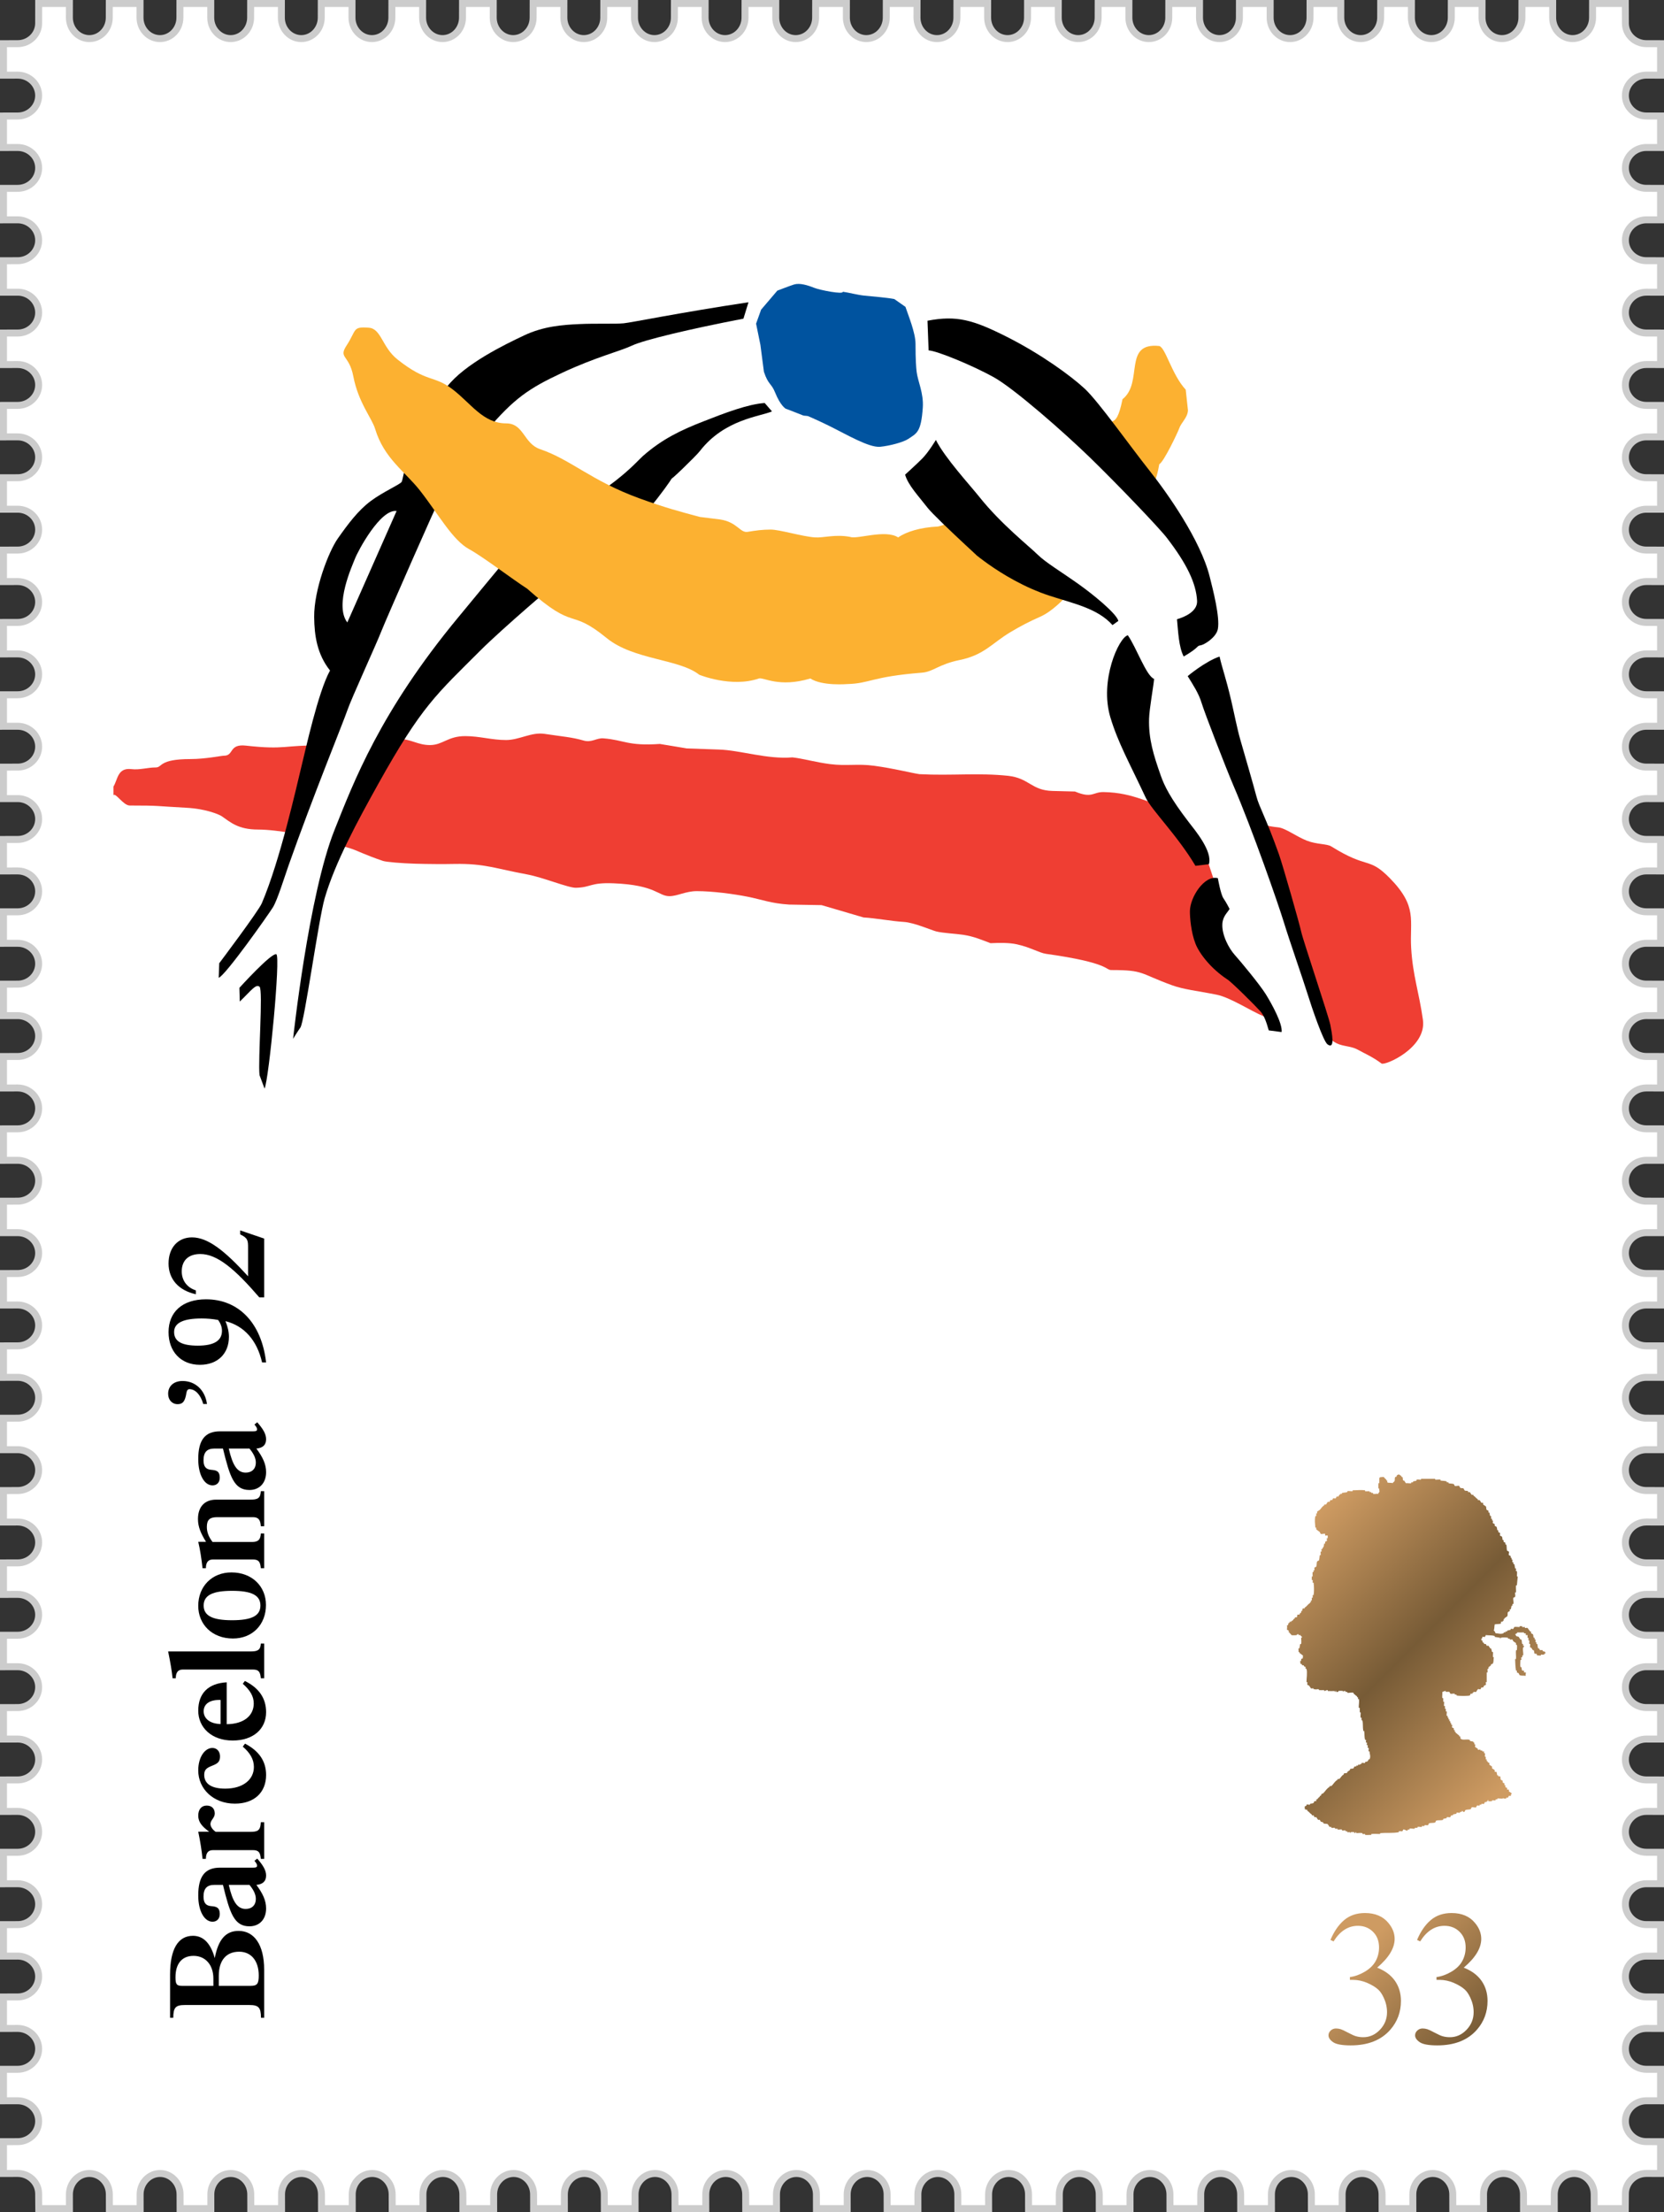
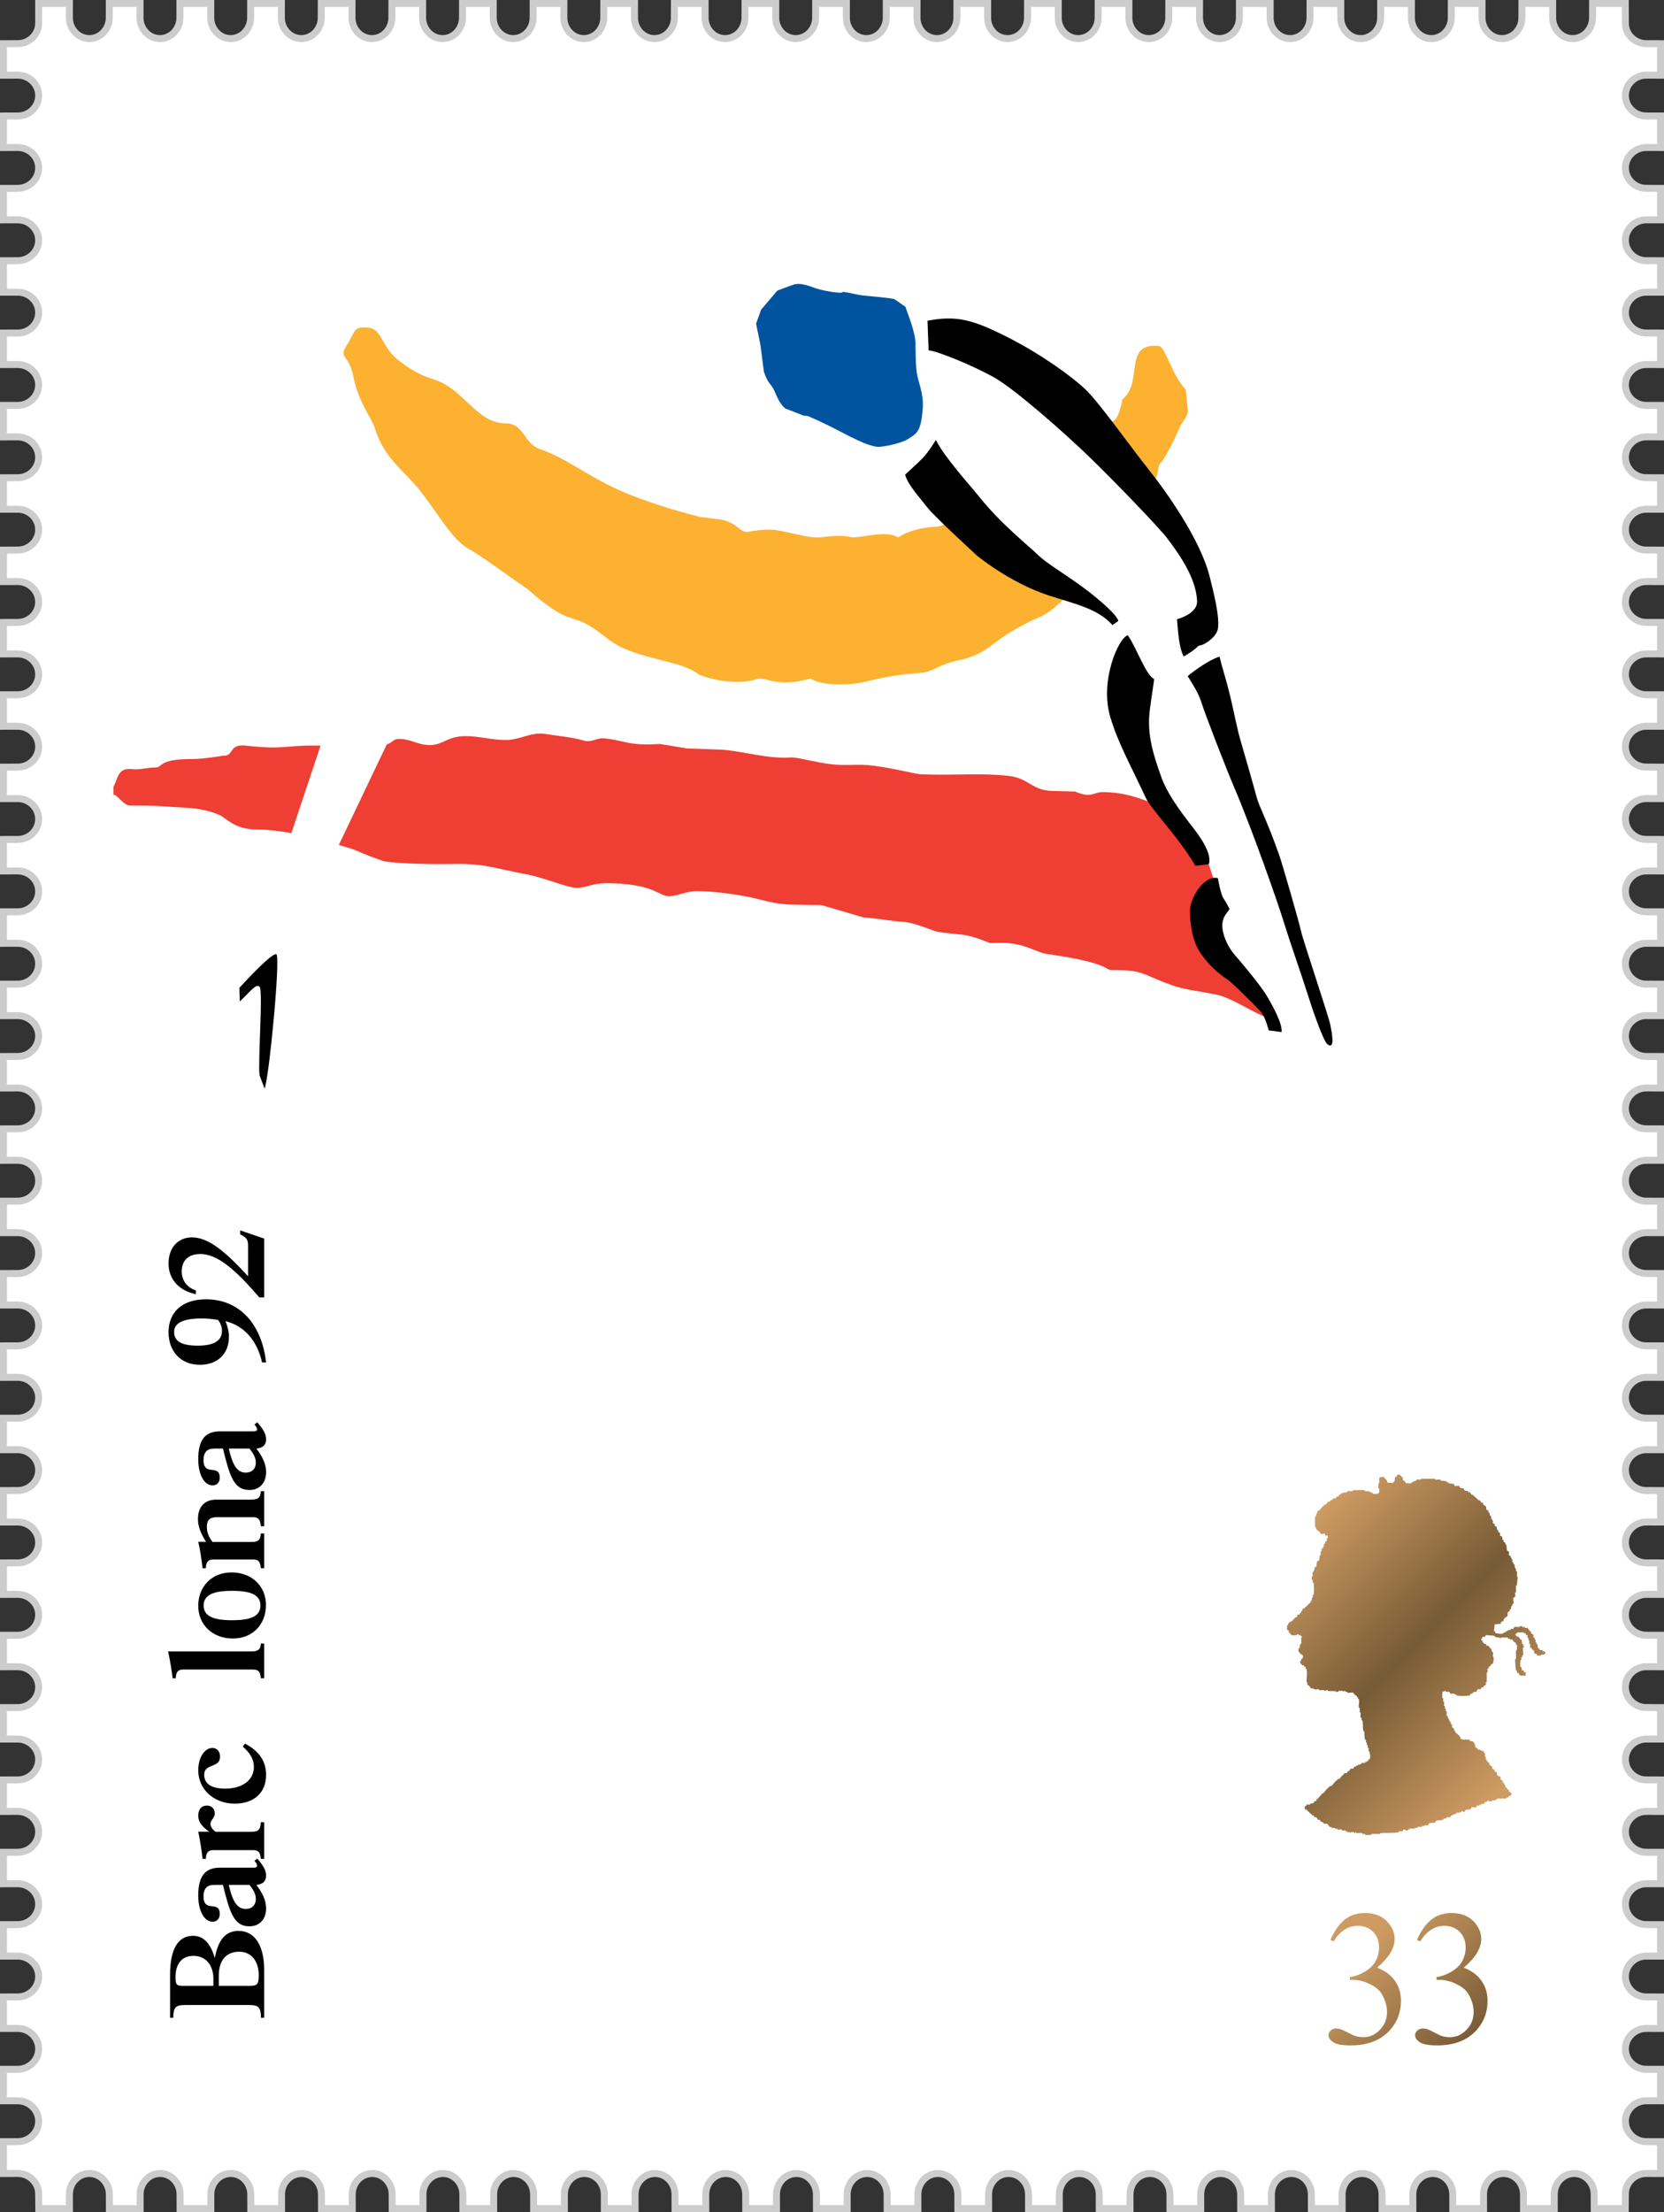
<svg xmlns="http://www.w3.org/2000/svg" version="1.1" id="Layer_1" x="0px" y="0px" width="754.935px" height="1003.158px" viewBox="0 0 754.935 1003.158" enable-background="new 0 0 754.935 1003.158" xml:space="preserve">
  <rect x="0" y="0" width="754.935" height="1003.158" fill="#333333" stroke="none" />
  <g>
    <path fill="#FFFFFF" stroke="#CCCCCC" stroke-width="3.158" stroke-miterlimit="3.864" d="M17.547,1.579   c0,0-0.012,3.84-0.012,8.957c0,5.116-4.261,9.264-9.518,9.264c-1.134,0-6.438,0.013-6.438,0.013v5.33v8.949l6.438-0.013   c5.257,0,9.518,4.148,9.518,9.264c0,5.117-4.261,9.264-9.518,9.264c-1.134,0-6.438,0.013-6.438,0.013v5.33v8.949l6.438-0.013   c5.257,0,9.518,4.147,9.518,9.264s-4.261,9.264-9.518,9.264c-1.134,0-6.438,0.013-6.438,0.013v5.33v8.949l6.438-0.013   c5.257,0,9.518,4.148,9.518,9.264c0,5.117-4.261,9.264-9.518,9.264c-1.134,0-6.438,0.013-6.438,0.013v5.33v8.95l6.438-0.013   c5.257,0,9.518,4.147,9.518,9.264c0,5.116-4.261,9.264-9.518,9.264c-1.134,0-6.438,0.013-6.438,0.013v5.33v8.949l6.438-0.013   c5.257,0,9.518,4.148,9.518,9.264c0,5.117-4.261,9.264-9.518,9.264c-1.134,0-6.438,0.013-6.438,0.013v5.33v8.95l6.438-0.014   c5.257,0,9.518,4.147,9.518,9.264c0,5.117-4.261,9.264-9.518,9.264c-1.134,0-6.438,0.013-6.438,0.013v5.329v8.949l6.438-0.012   c5.257,0,9.518,4.147,9.518,9.264c0,5.116-4.261,9.264-9.518,9.264c-1.134,0-6.438,0.012-6.438,0.012v5.33v8.95l6.438-0.013   c5.257,0,9.518,4.147,9.518,9.264s-4.261,9.264-9.518,9.264c-1.134,0-6.438,0.013-6.438,0.013v5.33v8.949l6.438-0.012   c5.257,0,9.518,4.147,9.518,9.264c0,5.116-4.261,9.264-9.518,9.264c-1.134,0-6.438,0.012-6.438,0.012v5.33v8.95l6.438-0.013   c5.257,0,9.518,4.148,9.518,9.264c0,5.117-4.261,9.264-9.518,9.264c-1.134,0-6.438,0.013-6.438,0.013v5.33v8.948l6.438-0.012   c5.257,0,9.518,4.147,9.518,9.264c0,5.116-4.261,9.264-9.518,9.264c-1.134,0-6.438,0.012-6.438,0.012v5.33v8.95l6.438-0.013   c5.257,0,9.518,4.148,9.518,9.264c0,5.117-4.261,9.264-9.518,9.264c-1.134,0-6.438,0.013-6.438,0.013v5.33v8.949l6.438-0.012   c5.257,0,9.518,4.147,9.518,9.264c0,5.116-4.261,9.264-9.518,9.264c-1.134,0-6.438,0.012-6.438,0.012v5.33v8.95l6.438-0.013   c5.257,0,9.518,4.149,9.518,9.264c0,5.117-4.261,9.264-9.518,9.264c-1.134,0-6.438,0.013-6.438,0.013v5.33v8.95l6.438-0.013   c5.257,0,9.518,4.147,9.518,9.264s-4.261,9.265-9.518,9.265c-1.134,0-6.438,0.012-6.438,0.012v5.33v8.948l6.438-0.014   c5.257,0,9.518,4.148,9.518,9.264c0,5.118-4.261,9.265-9.518,9.265c-1.134,0-6.438,0.014-6.438,0.014v5.33v8.948l6.438-0.012   c5.257,0,9.518,4.148,9.518,9.264c0,5.116-4.261,9.265-9.518,9.265c-1.134,0-6.438,0.012-6.438,0.012v5.33v8.95l6.438-0.014   c5.257,0,9.518,4.148,9.518,9.264c0,5.118-4.261,9.265-9.518,9.265c-1.134,0-6.438,0.014-6.438,0.014v5.331v8.947l6.438-0.014   c5.257,0,9.518,4.148,9.518,9.264c0,5.116-4.261,9.264-9.518,9.264c-1.134,0-6.438,0.015-6.438,0.015v5.33v8.948l6.438-0.012   c5.257,0,9.518,4.148,9.518,9.264c0,5.116-4.261,9.264-9.518,9.264c-1.134,0-6.438,0.013-6.438,0.013v5.329v8.951l6.438-0.014   c5.257,0,9.518,4.146,9.518,9.264c0,5.118-4.261,9.264-9.518,9.264c-1.134,0-6.438,0.014-6.438,0.014v5.33v8.947l6.438-0.012   c5.257,0,9.518,4.149,9.518,9.264c0,5.115-4.261,9.264-9.518,9.264c-1.134,0-6.438,0.012-6.438,0.012v5.33v8.952l6.438-0.013   c5.257,0,9.518,4.146,9.518,9.264c0,5.115-4.261,9.265-9.518,9.265c-1.134,0-6.438,0.011-6.438,0.011v5.33v8.949l6.438-0.014   c5.257,0,9.518,4.147,9.518,9.266c0,5.115-4.261,9.264-9.518,9.264c-1.134,0-6.438,0.012-6.438,0.012v5.33v8.949l6.438-0.013   c5.257,0,9.518,4.148,9.518,9.265c0,5.115-4.261,9.264-9.518,9.264c-1.134,0-6.438,0.013-6.438,0.013v5.329v8.951l6.438-0.013   c5.257,0,9.518,4.146,9.518,9.265c0,5.115-4.261,9.264-9.518,9.264c-1.134,0-6.438,0.012-6.438,0.012v5.33v8.948l6.438-0.014   c5.257,0,9.518,4.148,9.518,9.264c0,5.118-4.261,9.265-9.518,9.265c-1.134,0-6.438,0.014-6.438,0.014v5.33v8.948l6.438-0.011   c5.257,0,9.518,4.147,9.518,9.263c0,5.116-4.261,9.265-9.518,9.265c-1.134,0-6.438,0.012-6.438,0.012v5.33v8.95l6.438-0.014   c5.257,0,9.518,4.148,9.518,9.265c0,5.118-4.261,9.264-9.518,9.264c-1.134,0-6.438,0.014-6.438,0.014v14.435l6.438-0.014   c5.257,0,9.518,4.148,9.518,9.265c0,5.117,0.034,6.676,0.034,6.676h13.935l-0.013-6.429c0-5.244,4.056-9.498,9.058-9.498   c5.003,0,9.059,4.254,9.059,9.498c0,1.135,0.013,6.429,0.013,6.429h5.211h8.75l-0.013-6.429c0-5.244,4.056-9.498,9.059-9.498   s9.058,4.254,9.058,9.498c0,1.135,0.012,6.429,0.012,6.429h5.212h8.749l-0.012-6.429c0-5.244,4.056-9.498,9.058-9.498   c5.003,0,9.058,4.254,9.058,9.498c0,1.135,0.013,6.429,0.013,6.429h5.212h8.75l-0.013-6.429c0-5.244,4.056-9.498,9.058-9.498   c5.002,0,9.059,4.254,9.059,9.498c0,1.135,0.012,6.429,0.012,6.429h5.211h8.75l-0.012-6.429c0-5.244,4.055-9.498,9.058-9.498   s9.058,4.254,9.058,9.498c0,1.135,0.013,6.429,0.013,6.429h5.211h8.75l-0.013-6.429c0-5.244,4.056-9.498,9.059-9.498   c5.003,0,9.058,4.254,9.058,9.498c0,1.135,0.013,6.429,0.013,6.429h5.211h8.75l-0.012-6.429c0-5.244,4.055-9.498,9.058-9.498   c5.002,0,9.058,4.254,9.058,9.498c0,1.135,0.012,6.429,0.012,6.429h5.211h8.75l-0.012-6.429c0-5.244,4.056-9.498,9.059-9.498   c5.002,0,9.058,4.254,9.058,9.498c0,1.135,0.013,6.429,0.013,6.429h5.211h8.75l-0.013-6.429c0-5.244,4.056-9.498,9.059-9.498   c5.001,0,9.058,4.254,9.058,9.498c0,1.135,0.012,6.429,0.012,6.429h5.211h8.75l-0.012-6.429c0-5.244,4.055-9.498,9.058-9.498   c5.002,0,9.058,4.254,9.058,9.498c0,1.135,0.013,6.429,0.013,6.429h5.212h8.75l-0.013-6.429c0-5.244,4.056-9.498,9.058-9.498   c5.003,0,9.058,4.254,9.058,9.498c0,1.135,0.013,6.429,0.013,6.429h5.21h8.751l-0.012-6.429c0-5.244,4.055-9.498,9.058-9.498   s9.058,4.254,9.058,9.498c0,1.135,0.012,6.429,0.012,6.429h5.211h8.753l-0.015-6.429c0-5.244,4.056-9.498,9.06-9.498   c5.001,0,9.059,4.254,9.059,9.498c0,1.135,0.012,6.429,0.012,6.429h5.21h8.75l-0.011-6.429c0-5.244,4.054-9.498,9.058-9.498   c5.003,0,9.058,4.254,9.058,9.498c0,1.135,0.012,6.429,0.012,6.429h5.213h8.749l-0.012-6.429c0-5.244,4.055-9.498,9.058-9.498   s9.058,4.254,9.058,9.498c0,1.135,0.013,6.429,0.013,6.429h5.212h8.751l-0.013-6.429c0-5.244,4.056-9.498,9.058-9.498   c5.003,0,9.059,4.254,9.059,9.498c0,1.135,0.012,6.429,0.012,6.429h5.211h8.75l-0.012-6.429c0-5.244,4.055-9.498,9.058-9.498   s9.057,4.254,9.057,9.498c0,1.135,0.015,6.429,0.015,6.429h5.211h8.749l-0.012-6.429c0-5.244,4.057-9.498,9.058-9.498   c5.005,0,9.06,4.254,9.06,9.498c0,1.135,0.012,6.429,0.012,6.429h5.211h8.751l-0.013-6.429c0-5.244,4.055-9.498,9.057-9.498   c5.004,0,9.06,4.254,9.06,9.498c0,1.135,0.012,6.429,0.012,6.429h5.211h8.752l-0.014-6.429c0-5.244,4.055-9.498,9.058-9.498   s9.06,4.254,9.06,9.498c0,1.135,0.012,6.429,0.012,6.429h5.212h8.75l-0.015-6.429c0-5.244,4.058-9.498,9.061-9.498   c5.002,0,9.058,4.254,9.058,9.498c0,1.135,0.012,6.429,0.012,6.429h5.213h8.748l-0.011-6.429c0-5.244,4.054-9.498,9.058-9.498   c5.002,0,9.058,4.254,9.058,9.498c0,1.135,0.014,6.429,0.014,6.429h14.114c0,0,0.033-1.561,0.033-6.678   c0-5.116,4.26-9.265,9.518-9.265l6.439,0.015v-14.436c0,0-5.305-0.014-6.439-0.014c-5.258,0-9.518-4.146-9.518-9.265   c0-5.114,4.26-9.264,9.518-9.264l6.439,0.014v-8.948v-5.33c0,0-5.305-0.012-6.439-0.012c-5.258,0-9.518-4.148-9.518-9.265   c0-5.117,4.26-9.263,9.518-9.263l6.439,0.011v-8.95v-5.33c0,0-5.305-0.012-6.439-0.012c-5.258,0-9.518-4.148-9.518-9.265   c0-5.115,4.26-9.264,9.518-9.264l6.439,0.012v-8.948v-5.33c0,0-5.305-0.012-6.439-0.012c-5.258,0-9.518-4.148-9.518-9.264   c0-5.118,4.26-9.265,9.518-9.265l6.439,0.012v-8.948v-5.329c0,0-5.305-0.013-6.439-0.013c-5.258,0-9.518-4.148-9.518-9.264   c0-5.118,4.26-9.265,9.518-9.265l6.439,0.013v-8.951v-5.33c0,0-5.305-0.012-6.439-0.012c-5.258,0-9.518-4.148-9.518-9.264   c0-5.116,4.26-9.264,9.518-9.264l6.439,0.012v-8.947v-5.33c0,0-5.305-0.014-6.439-0.014c-5.258,0-9.518-4.146-9.518-9.264   c0-5.116,4.26-9.264,9.518-9.264l6.439,0.015v-8.952v-5.33c0,0-5.305-0.012-6.439-0.012c-5.258,0-9.518-4.148-9.518-9.264   c0-5.114,4.26-9.264,9.518-9.264l6.439,0.012v-8.948v-5.331c0,0-5.305-0.014-6.439-0.014c-5.258,0-9.518-4.146-9.518-9.264   c0-5.115,4.26-9.264,9.518-9.264l6.439,0.014v-8.949v-5.329c0,0-5.305-0.015-6.439-0.015c-5.258,0-9.518-4.146-9.518-9.264   c0-5.115,4.26-9.264,9.518-9.264l6.439,0.014v-8.951v-5.329c0,0-5.305-0.013-6.439-0.013c-5.258,0-9.518-4.147-9.518-9.264   c0-5.115,4.26-9.264,9.518-9.264l6.439,0.012v-8.948v-5.329c0,0-5.305-0.013-6.439-0.013c-5.258,0-9.518-4.147-9.518-9.265   s4.26-9.264,9.518-9.264l6.439,0.012v-8.948v-5.33c0,0-5.305-0.012-6.439-0.012c-5.258,0-9.518-4.148-9.518-9.265   c0-5.117,4.26-9.264,9.518-9.264l6.439,0.012v-8.95v-5.33c0,0-5.305-0.012-6.439-0.012c-5.258,0-9.518-4.148-9.518-9.265   c0-5.115,4.26-9.264,9.518-9.264l6.439,0.012v-8.946v-5.33c0,0-5.305-0.014-6.439-0.014c-5.258,0-9.518-4.147-9.518-9.264   c0-5.117,4.26-9.264,9.518-9.264l6.439,0.013v-8.95v-5.33c0,0-5.305-0.013-6.439-0.013c-5.258,0-9.518-4.147-9.518-9.264   c0-5.116,4.26-9.264,9.518-9.264l6.439,0.013v-8.949v-5.33c0,0-5.305-0.012-6.439-0.012c-5.258,0-9.518-4.149-9.518-9.265   c0-5.117,4.26-9.264,9.518-9.264l6.439,0.013v-8.95v-5.33c0,0-5.305-0.013-6.439-0.013c-5.258,0-9.518-4.147-9.518-9.264   c0-5.115,4.26-9.264,9.518-9.264l6.439,0.013v-8.95v-5.33c0,0-5.305-0.012-6.439-0.012c-5.258,0-9.518-4.148-9.518-9.264   c0-5.117,4.26-9.264,9.518-9.264l6.439,0.012v-8.948v-5.33c0,0-5.305-0.013-6.439-0.013c-5.258,0-9.518-4.147-9.518-9.263   s4.26-9.265,9.518-9.265l6.439,0.013v-8.95v-5.33c0,0-5.305-0.012-6.439-0.012c-5.258,0-9.518-4.148-9.518-9.264   c0-5.117,4.26-9.264,9.518-9.264l6.439,0.012v-8.949v-5.33c0,0-5.305-0.013-6.439-0.013c-5.258,0-9.518-4.147-9.518-9.264   c0-5.116,4.26-9.264,9.518-9.264l6.439,0.013v-8.95v-5.33c0,0-5.305-0.012-6.439-0.012c-5.258,0-9.518-4.148-9.518-9.264   c0-5.117,4.26-9.264,9.518-9.264l6.439,0.012v-8.949v-5.33c0,0-5.305-0.013-6.439-0.013c-5.258,0-9.518-4.147-9.518-9.264   c0-5.117,4.26-9.264,9.518-9.264l6.439,0.013v-8.95v-5.33c0,0-5.305-0.013-6.439-0.013c-5.258,0-9.518-4.147-9.518-9.264   c0-5.116,4.26-9.264,9.518-9.264l6.439,0.013v-8.949v-5.33c0,0-5.305-0.013-6.439-0.013c-5.258,0-9.518-4.147-9.518-9.264   s4.26-9.264,9.518-9.264l6.439,0.012v-8.949v-5.33c0,0-5.305-0.012-6.439-0.012c-5.258,0-9.518-4.148-9.518-9.264   c0-5.117,4.26-9.264,9.518-9.264l6.439,0.012v-8.949v-5.33c0,0-5.305-0.013-6.439-0.013c-5.258,0-9.518-4.147-9.518-9.264   s4.26-9.264,9.518-9.264l6.439,0.013v-8.949v-5.33c0,0-5.305-0.013-6.439-0.013c-5.258,0-9.518-4.147-9.518-9.264   c0-5.116,4.26-9.264,9.518-9.264l6.439,0.013v-8.949v-5.33c0,0-5.305-0.013-6.439-0.013c-5.258,0-9.518-4.147-9.518-9.264   l-0.033-8.956h-14.858c0,0-0.012,5.294-0.012,6.425c0,5.247-4.053,9.499-9.05,9.499s-9.048-4.252-9.048-9.499l0.012-6.425h-8.74   h-5.205c0,0-0.014,5.294-0.014,6.425c0,5.247-4.051,9.499-9.049,9.499c-4.996,0-9.047-4.252-9.047-9.499l0.012-6.425h-8.742h-5.205   c0,0-0.012,5.294-0.012,6.425c0,5.247-4.051,9.499-9.048,9.499s-9.051-4.252-9.051-9.499l0.015-6.425h-8.742h-5.205   c0,0-0.013,5.294-0.013,6.425c0,5.247-4.05,9.499-9.047,9.499c-4.999,0-9.05-4.252-9.05-9.499l0.011-6.425h-8.739h-5.206   c0,0-0.013,5.294-0.013,6.425c0,5.247-4.05,9.499-9.048,9.499c-4.997,0-9.048-4.252-9.048-9.499l0.012-6.425h-8.74h-5.207   c0,0-0.012,5.294-0.012,6.425c0,5.247-4.052,9.499-9.049,9.499c-4.996,0-9.047-4.252-9.047-9.499l0.012-6.425h-8.74h-5.207   c0,0-0.013,5.294-0.013,6.425c0,5.247-4.051,9.499-9.048,9.499c-4.998,0-9.048-4.252-9.048-9.499l0.013-6.425h-8.741h-5.207   c0,0-0.012,5.294-0.012,6.425c0,5.247-4.051,9.499-9.05,9.499c-4.996,0-9.048-4.252-9.048-9.499l0.014-6.425h-8.743h-5.204   c0,0-0.012,5.294-0.012,6.425c0,5.247-4.053,9.499-9.05,9.499s-9.048-4.252-9.048-9.499l0.012-6.425h-8.74h-5.205   c0,0-0.014,5.294-0.014,6.425c0,5.247-4.051,9.499-9.048,9.499s-9.05-4.252-9.05-9.499l0.014-6.425h-8.742h-5.205   c0,0-0.012,5.294-0.012,6.425c0,5.247-4.052,9.499-9.048,9.499c-4.997,0-9.05-4.252-9.05-9.499l0.012-6.425h-8.74h-5.206   c0,0-0.013,5.294-0.013,6.425c0,5.247-4.05,9.499-9.049,9.499c-4.997,0-9.048-4.252-9.048-9.499l0.013-6.425h-8.742h-5.206   c0,0-0.012,5.294-0.012,6.425c0,5.247-4.051,9.499-9.049,9.499c-4.997,0-9.048-4.252-9.048-9.499l0.012-6.425h-8.74h-5.206   c0,0-0.013,5.294-0.013,6.425c0,5.247-4.051,9.499-9.048,9.499c-4.998,0-9.049-4.252-9.049-9.499l0.013-6.425h-8.741h-5.206   c0,0-0.012,5.294-0.012,6.425c0,5.247-4.051,9.499-9.049,9.499c-4.998,0-9.048-4.252-9.048-9.499l0.012-6.425h-8.742h-5.205   c0,0-0.013,5.294-0.013,6.425c0,5.247-4.051,9.499-9.049,9.499c-4.997,0-9.048-4.252-9.048-9.499l0.012-6.425h-8.74h-5.206   c0,0-0.012,5.294-0.012,6.425c0,5.247-4.051,9.499-9.049,9.499c-4.997,0-9.048-4.252-9.048-9.499l0.012-6.425h-8.74h-5.207   c0,0-0.012,5.294-0.012,6.425c0,5.247-4.051,9.499-9.048,9.499c-4.998,0-9.049-4.252-9.049-9.499l0.013-6.425h-8.742h-5.206   c0,0-0.012,5.294-0.012,6.425c0,5.247-4.051,9.499-9.049,9.499c-4.998,0-9.049-4.252-9.049-9.499l0.013-6.425h-8.741h-5.205   c0,0-0.013,5.294-0.013,6.425c0,5.247-4.051,9.499-9.048,9.499c-4.997,0-9.048-4.252-9.048-9.499l0.012-6.425H86.84h-5.206   c0,0-0.013,5.294-0.013,6.425c0,5.247-4.051,9.499-9.048,9.499c-4.997,0-9.048-4.252-9.048-9.499l0.012-6.425h-8.741H49.59   c0,0-0.012,5.294-0.012,6.425c0,5.247-4.051,9.499-9.048,9.499c-4.998,0-9.049-4.252-9.049-9.499l0.013-6.425H17.547z" />
    <g>
      <path d="M118.399,915.083c0-4.716-1.133-5.793-5.225-5.793H83.836c-4.092,0-5.225,1.077-5.225,5.793h-1.448v-19.6    c0-11.586,3.65-17.58,10.387-17.58c4.659,0,7.996,3.3,9.884,10.104c1.574-8.352,4.912-12.328,10.828-12.328    c7.051,0,11.584,6.266,11.584,17.58v21.824H118.399z M96.806,897.3c0-6.194-3.589-10.303-9.003-10.303    c-5.226,0-8.184,3.502-8.184,9.698c0,3.032,0.44,3.906,2.896,3.906h14.292V897.3z M113.678,900.602    c3.022,0,3.714-0.941,3.714-4.713c0-6.738-3.525-10.779-8.877-10.779c-5.854,0-9.254,3.906-9.254,10.913v4.579H113.678z" />
      <path d="M114.874,846.991c1.259,0,1.763-0.202,1.763-0.944c0-0.606-0.44-1.214-1.196-2.155l1.26-1.009    c2.581,2.962,4.029,5.252,4.029,7.677c0,2.561-1.449,3.975-4.408,4.244c2.833,3.839,4.408,7.003,4.408,10.709    c0,4.916-3.022,8.084-7.555,8.084c-6.926,0-8.877-5.861-12.025-18.793h-3.84c-3.4,0-4.975,1.615-4.975,5.321    c0,2.828,1.07,4.108,3.4,4.312c2.203,0.202,3.966,0.404,3.966,3.638c0,2.019-1.259,3.433-3.274,3.433    c-3.587,0-6.483-4.58-6.483-11.921c0-8.688,3.085-12.595,9.885-12.595H114.874z M111.474,865.715c2.833,0,4.595-1.751,4.595-4.513    c0-2.088-1.007-4.108-2.895-6.398h-9.381C105.493,862.278,107.571,865.715,111.474,865.715z" />
      <path d="M89.943,823.419c0-2.828,1.447-4.581,3.841-4.581c2.329,0,3.65,1.416,3.65,3.637c0,1.955-1.951,2.965-1.951,4.716    c0,1.079,0.819,2.492,2.393,3.568h15.423c3.589,0,4.848-0.47,5.037-4.378h1.511v16.639h-1.511    c-0.252-3.031-1.07-3.974-3.588-3.974H96.554c-2.078,0-3.148,1.278-3.148,3.974h-1.511c-0.377-3.706-1.007-7.814-1.951-12.328    h4.973C91.518,828.27,89.943,826.179,89.943,823.419z" />
      <path d="M111.16,790.753c6.358,3.302,9.569,7.949,9.569,14.213c0,7.947-5.416,13-14.166,13c-9.757,0-16.62-6.668-16.62-15.087    c0-6.062,3.022-10.171,6.421-10.171c2.015,0,3.463,1.549,3.463,3.839c0,2.426-1.071,3.232-3.463,4.176    c-2.329,0.945-3.715,1.616-3.715,4.176c0,4.041,3.274,6.264,9.507,6.264c8.121,0,13.032-4.108,13.032-9.833    c0-3.436-1.7-6.333-5.036-9.228L111.16,790.753z" />
-       <path d="M120.729,776.477c0,7.544-5.729,12.864-15.173,12.864c-9.506,0-15.613-5.857-15.613-13.537    c0-7.882,4.533-12.393,12.906-12.864v18.993c7.869-0.067,12.276-3.906,12.276-9.43c0-3.165-1.637-5.991-4.973-8.892l0.944-1.279    C117.518,765.499,120.729,770.214,120.729,776.477z M100.079,770.954c-4.911-0.2-7.681,1.818-7.681,5.119    c0,3.302,2.833,5.657,7.681,5.792V770.954z" />
      <path d="M118.336,761.123c-0.252-3.032-1.07-3.974-3.588-3.974H82.892c-2.078,0-3.147,1.279-3.147,3.974h-1.448    c-0.314-3.234-1.007-7.275-2.015-12.189h37.649c3.022,0,4.281-0.742,4.406-3.572h1.511v15.762H118.336z" />
      <path d="M104.989,713.1c9.444,0,15.677,6.401,15.677,14.753c0,8.959-6.17,15.222-14.984,15.222    c-9.443,0-15.739-6.397-15.739-14.817C89.943,719.433,96.175,713.1,104.989,713.1z M118.147,728.122    c0-4.715-4.093-6.67-12.843-6.67c-8.751,0-12.907,1.955-12.907,6.67s4.156,6.666,12.907,6.666    C114.055,734.788,118.147,732.837,118.147,728.122z" />
      <path d="M118.336,711.216c-0.252-3.029-1.07-3.974-3.588-3.974H96.554c-2.078,0-3.148,1.281-3.148,3.974h-1.511    c-0.504-4.378-1.07-8.352-1.951-11.988h3.525c-2.267-3.637-3.651-6.733-3.651-10.305c0-5.522,2.959-8.824,8.248-8.824h15.234    c3.526,0,4.848-0.47,5.037-3.838h1.511v15.896h-1.511c-0.188-2.965-1.132-4.109-3.588-4.109H98.631    c-3.463,0-4.785,1.145-4.785,4.446c0,2.423,0.881,4.578,2.58,6.801h16.873c0.189,0,0.567,0,1.134,0    c2.706,0,3.777-1.079,3.902-3.838h1.511v15.759H118.336z" />
      <path d="M114.874,649.118c1.259,0,1.763-0.201,1.763-0.941c0-0.606-0.44-1.213-1.196-2.157l1.26-1.009    c2.581,2.965,4.029,5.252,4.029,7.678c0,2.56-1.449,3.975-4.408,4.242c2.833,3.842,4.408,7.006,4.408,10.71    c0,4.917-3.022,8.082-7.555,8.082c-6.926,0-8.877-5.857-12.025-18.792h-3.84c-3.4,0-4.975,1.617-4.975,5.323    c0,2.829,1.07,4.108,3.4,4.31c2.203,0.201,3.966,0.403,3.966,3.637c0,2.021-1.259,3.437-3.274,3.437    c-3.587,0-6.483-4.58-6.483-11.923c0-8.689,3.085-12.596,9.885-12.596H114.874z M111.474,667.843c2.833,0,4.595-1.751,4.595-4.513    c0-2.086-1.007-4.108-2.895-6.399h-9.381C105.493,664.409,107.571,667.843,111.474,667.843z" />
-       <path d="M92.21,636.728c-1.196-4.311-3.714-6.733-6.232-6.733c-0.755,0-1.197,0.54-1.386,1.616    c-0.566,3.434-1.322,5.185-4.029,5.185c-2.519,0-4.281-1.95-4.281-4.715c0-3.435,2.519-5.792,6.547-5.792    c5.729,0,10.2,4.043,11.081,10.439H92.21z" />
      <path d="M103.857,606.284c0,7.545-5.037,12.665-13.158,12.665c-8.688,0-14.228-6.063-14.228-14.819    c0-9.025,6.17-14.885,16.998-14.885c14.669,0,25.183,10.574,27.261,28.625h-1.827c-2.33-10.104-8.122-16.568-16.62-18.726    C103.354,601.707,103.857,604.062,103.857,606.284z M91.454,597.933c-8.31,0-12.465,2.021-12.465,6.129    c0,4.312,3.526,6.2,10.766,6.2c7.303,0,10.953-2.226,10.953-6.739c0-1.615-0.566-3.299-1.763-4.915    C96.427,598.136,93.973,597.933,91.454,597.933z" />
      <path d="M117.644,588.37c-11.017-12.797-19.075-19.666-26.757-19.666c-5.414,0-8.435,2.963-8.435,7.879    c0,4.109,2.391,7.343,6.42,8.622v1.753c-7.932-1.753-12.402-6.94-12.402-13.943c0-7.207,4.281-11.854,10.639-11.854    c7.303,0,14.984,6.194,25.434,17.645v-12.932c0-3.234-0.062-4.445-3.588-6.062v-1.817l10.891,3.703v26.672H117.644z" />
    </g>
    <g>
      <g>
        <path fill="#EF3E33" d="M145.438,338.135c-16.772-0.333-15.623,2.042-33.886,0.012c-7.836-0.871-5.33,4.568-9.898,4.568     c-1.341,0-8.376,1.523-15.229,1.523c-14.475,0-12.69,3.807-15.736,3.807c-3.777,0-7.318,1.211-11.067,0.761     c-6.346-0.761-6.155,4.742-8.155,7.91v3.898c1-1.218,4.47,4.69,7.395,4.69c14.132,0,11.472,0.272,25.584,1.015     c9.646,0.508,15.389,3.323,16.091,3.807c4.061,2.792,7.491,6.071,16.506,6.082c4.665,0.006,10.629,0.795,15.162,1.581     L145.438,338.135z" />
-         <path fill="#EF3E33" d="M645.562,462.512c-1.739-12.426-4.579-19.968-5.33-32.487c-0.762-12.69,3.045-18.782-9.645-31.726     c-9.806-10-9.696-3.87-26.65-14.467c-1.894-1.184-6.551-0.864-10.914-2.538c-4.99-1.916-9.805-5.776-13.197-6.091     c-4.559-0.424-7.694-1.46-10.382-2.489c8.737,26.214,26.332,78.414,32.771,97.504c1.411,1.129,2.756,2.227,4.261,2.955     c2.933,1.42,6.596,1.241,9.392,2.792c3.478,1.929,6.853,3.3,10.913,6.345C628.289,483.406,647.339,475.203,645.562,462.512z" />
-         <path fill="#EF3E33" d="M547.396,414.834c0.178-0.183,3.462-15.414,3.462-15.414l-3.147-9.438l-15.51-23.479     c-10.456-1.426-17.171-7.073-31.562-7.292c-4.828-0.073-5.076,3.045-12.944-0.254l-10.152-0.254     c-9.623-0.241-10.549-5.756-20.051-6.853c-13.523-1.462-25.889,0-40.355-0.762c-4.013-0.604-11.371-2.552-20.559-3.807     c-7.628-1.043-12.299,0.219-20.05-0.761c-6.311-0.797-12.488-2.567-17.005-3.046c-11.452,0.975-23.858-3.299-33.502-3.553     l-14.467-0.507l-12.183-2.031c-14.721,1.016-15.99-1.776-25.634-2.538c-3.037-0.24-5.33,2.031-8.883,1.015     c-5.576-1.593-9.391-1.776-17.767-3.045c-6.023-0.913-11.421,2.792-17.513,2.792c-6.579,0-11.95-1.777-18.528-1.777     c-7.919,0-10.152,4.061-15.99,4.061c-5.605,0-8.61-2.792-14.213-2.792c-2.417,0-3.253,2.056-5.356,2.463l-21.779,45.642     c1.794,0.51,3.479,1.005,5.202,1.527c2.893,0.876,6.449,2.868,14.825,5.699c1.459,0.492,8.385,1.082,14.722,1.269     c5.394,0.159,13.278,0.214,17.814,0.102c13.767-0.244,18.734,2.182,32.694,4.72c7.326,1.332,18.917,6.183,22.335,6.091     c7.062-0.188,6.341-2.452,17.005-2.03c19.289,0.761,20.279,5.838,25.428,5.837c3.506,0,7.395-2.284,12.39-2.284     c7.106,0,16.606,1.25,23.096,2.538c6.33,1.256,10.635,3.052,18.782,3.553l14.721,0.254l19.034,5.583     c5.472,0.321,13.022,1.738,18.275,2.031c4.568,0.253,12.69,3.807,14.721,4.314c3.096,0.775,9.111,1.047,12.183,1.523     c5.099,0.79,8.16,2.223,12.437,3.807c4.254-0.186,8.485-0.244,11.93,0.507c6.01,1.311,10.324,3.912,13.197,4.315     c28.935,4.061,26.903,7.361,29.695,7.361c14.993,0,12.767,1.526,27.411,6.853c5.584,2.03,11.336,2.521,20.305,4.314     c6.346,1.269,15.359,7.34,21.574,9.898c1.104,0.473,2.177,0.858,3.227,1.182c-1.966-2.813-8.2-12.116-8.864-13.363     C567.078,447.367,547.22,415.018,547.396,414.834z" />
+         <path fill="#EF3E33" d="M547.396,414.834c0.178-0.183,3.462-15.414,3.462-15.414l-3.147-9.438l-15.51-23.479     c-10.456-1.426-17.171-7.073-31.562-7.292c-4.828-0.073-5.076,3.045-12.944-0.254l-10.152-0.254     c-9.623-0.241-10.549-5.756-20.051-6.853c-13.523-1.462-25.889,0-40.355-0.762c-4.013-0.604-11.371-2.552-20.559-3.807     c-7.628-1.043-12.299,0.219-20.05-0.761c-6.311-0.797-12.488-2.567-17.005-3.046c-11.452,0.975-23.858-3.299-33.502-3.553     l-14.467-0.507l-12.183-2.031c-14.721,1.016-15.99-1.776-25.634-2.538c-3.037-0.24-5.33,2.031-8.883,1.015     c-5.576-1.593-9.391-1.776-17.767-3.045c-6.023-0.913-11.421,2.792-17.513,2.792c-6.579,0-11.95-1.777-18.528-1.777     c-7.919,0-10.152,4.061-15.99,4.061c-5.605,0-8.61-2.792-14.213-2.792c-2.417,0-3.253,2.056-5.356,2.463l-21.779,45.642     c1.794,0.51,3.479,1.005,5.202,1.527c2.893,0.876,6.449,2.868,14.825,5.699c1.459,0.492,8.385,1.082,14.722,1.269     c5.394,0.159,13.278,0.214,17.814,0.102c13.767-0.244,18.734,2.182,32.694,4.72c7.326,1.332,18.917,6.183,22.335,6.091     c7.062-0.188,6.341-2.452,17.005-2.03c19.289,0.761,20.279,5.838,25.428,5.837c3.506,0,7.395-2.284,12.39-2.284     c7.106,0,16.606,1.25,23.096,2.538c6.33,1.256,10.635,3.052,18.782,3.553l14.721,0.254l19.034,5.583     c5.472,0.321,13.022,1.738,18.275,2.031c4.568,0.253,12.69,3.807,14.721,4.314c3.096,0.775,9.111,1.047,12.183,1.523     c5.099,0.79,8.16,2.223,12.437,3.807c4.254-0.186,8.485-0.244,11.93,0.507c6.01,1.311,10.324,3.912,13.197,4.315     c28.935,4.061,26.903,7.361,29.695,7.361c14.993,0,12.767,1.526,27.411,6.853c5.584,2.03,11.336,2.521,20.305,4.314     c6.346,1.269,15.359,7.34,21.574,9.898c1.104,0.473,2.177,0.858,3.227,1.182c-1.966-2.813-8.2-12.116-8.864-13.363     C567.078,447.367,547.22,415.018,547.396,414.834" />
      </g>
      <path stroke="#231F20" stroke-width="2.031579e-04" stroke-miterlimit="3.864" d="M377.385,501.696" />
-       <path d="M132.974,471.091c0,0,7.035-65.302,18.782-94.67c8.629-21.573,20.558-53.553,56.345-96.7    c16.652-20.076,32.85-40.334,37.056-42.132c31.472-13.452,43.442-28.051,46.446-30.711c8.884-7.868,17.536-11.865,27.412-15.736    c9.877-3.872,20.305-7.868,27.919-8.375l3.299,3.807c-5.349,2.353-21.573,3.553-32.741,18.02    c-1.813,2.35-14.8,14.847-12.69,12.183c2.111-2.665-11.167,17.513-24.619,28.427c-6.233,5.057-27.158,18.528-27.158,18.528    s-24.873,21.066-35.025,31.218c-19.928,19.929-26.65,25.127-46.447,60.66c-9.234,16.574-19.543,35.533-24.25,51.748    c-2.798,9.639-9.175,56.188-11.029,58.658C135.512,467.03,132.974,471.091,132.974,471.091z" />
      <path d="M108.608,447.995c0,0,14.467-15.99,16.751-15.229c2.058,0.685-3.379,56.979-5.33,60.914l-2.284-6.091    c-0.762-6.853,1.697-38.707,0-40.102c-1.696-1.396-3.807,1.777-8.963,6.725L108.608,447.995z" />
-       <path d="M99.471,436.827c0,0,17.744-23.551,19.29-27.157c8.375-19.544,15.81-53.18,17.873-61.548    c2.064-8.368,7.704-34.324,13.092-44.037c-5.837-7.36-7.106-15.736-7.19-24.255c-0.121-12.272,6.494-29.606,10.743-35.643    c4.702-6.678,9.25-12.744,14.975-17.005c5.545-4.126,13.161-7.427,13.959-8.629c0.8-1.204,3.046-18.274,8.376-24.873    c3.745-4.638,5.806-10.103,12.183-18.274c8.122-10.406,26.221-19.147,35.033-23.304c8.812-4.156,17.318-4.761,24.865-5.123    c7.548-0.362,16.487,0.005,20.241-0.356c3.753-0.363,24.683-4.72,56.663-9.542l-2.282,7.434    c-24.621,4.749-45.065,9.636-50.587,12.224c-5.521,2.59-16.42,5.215-31.648,12.322c-15.229,7.106-21.828,11.675-34.113,26.04    c-2.304,2.693-24.832,39.567-22.764,34.146c2.067-5.42-23.141,51.786-25.292,57.329c-2.15,5.542-13.563,30.409-15.293,35.53    c-1.729,5.121-15.736,39.34-26.65,70.305c-1.852,5.254-5.076,15.736-7.106,19.035c-1.914,3.111-21.625,31.072-24.619,31.98    L99.471,436.827z" />
      <path fill="#FFFFFF" d="M179.928,231.751c-7.36-1.015-17.559,18.174-18.869,21.582c-1.188,3.085-9.517,21.094-3.488,28.957    C157.571,282.29,179.929,231.751,179.928,231.751z" />
      <path fill="#00539F" d="M382.364,132.31c2.655,0.346,6.573,1.439,9.897,1.776c3.982,0.404,9.72,0.831,13.453,1.523l5.076,3.554    c1.269,3.807,4.568,11.756,4.568,16.751c0,7.598,0.304,10.968,0.508,12.69c0.508,4.314,3.239,9.655,2.792,16.244    c-0.762,11.167-2.717,11.625-6.6,14.213c-2.284,1.523-8.437,3.128-12.69,3.553c-5.076,0.508-15.107-5.492-23.514-9.635    c-2.662-1.332-5.951-2.83-9.093-4.21c-0.57-0.25-1.876-0.149-2.418-0.368c-4.95-1.999-7.869-3.046-7.869-3.046    s-2.367-1.253-4.822-7.36c-1.741-4.332-3.045-3.299-5.076-9.391l-1.59-12.208l-1.963-9.619l2.284-6.345l7.36-8.629    c0,0,5.906-2.279,7.614-2.792c2.538-0.761,6.091,0.305,9.137,1.523C372.107,131.607,382.729,133.649,382.364,132.31z" />
      <g>
        <path fill="#FCB131" d="M460.436,252.959l-20.521-20.71c-1.403,0.623-2.928,1.197-4.608,1.666     c-3.45,3.471-9.745,4.873-9.745,4.873c-8.041,0.365-14.517,2.405-18.07,4.943c-5.838-3.806-18.781,1.016-21.827-0.253     c-6.854-1.269-11.929,0.507-15.947,0.238c-5.698-0.383-16.146-3.58-20.117-3.551c-3.898,0.028-6.538,0.388-10.382,1.029     c-3.48,0.58-4.684-4.377-12.407-5.595l-9.277-1.16c-8.698-2.32-15.607-4.121-27.555-8.474     c-21.609-7.874-30.964-17.513-44.921-22.257c-7.532-2.56-7.354-11.703-15.395-11.703c-10.599,0-16.049-9.199-24.455-15.533     c-8.528-6.457-11.421-2.792-24.873-13.452c-7.017-5.561-7.347-13.964-12.972-14.395c-7.586-0.58-5.482,0.932-10.125,8.049     c-3.807,5.838,1.162,4.123,3.046,13.959c2.285,11.929,8.434,18.998,9.899,23.858c4.047,13.431,13.565,19.331,20.304,27.919     c8.41,10.717,14.741,22.509,22.413,26.68c6.014,3.269,19.719,13.675,26.224,17.855c22.429,19.932,18.743,8.252,36.149,22.446     c12.169,9.922,32.846,9.385,41.965,16.61c0,0,14.619,6.002,27.056,1.688c1.977-0.686,9.137,4.315,23.35,0     c5.278,3.519,16.751,2.538,16.751,2.538c10.45-0.28,10.733-3.326,33.857-5.167c5.229-0.417,7.44-3.76,17.158-5.747     c11.167-2.284,14.691-7.695,23.097-12.69c4.507-2.681,8.441-4.742,13.349-6.903c5.141-2.265,10.255-7.284,14.077-11.728     L460.436,252.959z" />
        <path fill="#FCB131" d="M537.948,176.726c-6.346-6.853-9.137-19.036-12-19.807c-16.681-1.767-7.035,16.507-16.681,24.122     c-3.277,16.136-5.555,5.734-12.054,15.795c7.198,8.282,16.57,19.028,23.575,27.045c2.288-3.492,3.878-5.843,5.159-13.359     c2.102-1.056,8.527-14.754,8.954-16.03c1.016-3.046,3.817-4.843,4.061-8.375L537.948,176.726z" />
      </g>
      <path d="M420.79,145.457c13.198-2.538,20.651-0.45,36.066,7.331c15.415,7.781,29.037,17.674,35.333,23.555    c6.298,5.881,20.479,25.967,29.362,37.134c8.118,10.204,23.097,31.472,27.248,47.972c1.474,5.852,4.76,18.443,3.716,23.856    c-0.717,3.729-6.091,7.106-7.867,7.36c-1.907,0.272-0.254,0.761-7.614,5.076c-2.284-4.315-2.538-11.675-3.052-16.916    c3.052-0.851,9.396-3.389,9.119-8.359c-0.442-7.893-4.545-16.604-13.678-28.495c-3.629-4.723-22.835-24.736-34.775-36.332    c-11.941-11.596-34.589-31.479-43.872-36.616c-9.281-5.137-25.517-11.918-29.479-12.115L420.79,145.457z" />
      <path d="M424.598,199.518c4.061,8.122,15.672,20.742,19.722,25.837c9.72,12.234,22.834,22.592,26.471,26.193    c3.637,3.601,10.851,7.858,19.036,13.706c5.33,3.807,16.585,12.729,17.562,16.331l-2.658,1.9    c-6.781-7.571-17.432-9.696-28.496-13.297c-22.957-7.472-39.861-24.408-33.055-18.238c11.876,10.766-18.427-16.584-22.389-21.721    c-3.961-5.138-8.85-10.218-10.152-14.975c0,0,5.33-4.822,7.845-7.376C421.298,205.018,424.598,199.518,424.598,199.518z" />
      <path d="M511.673,288.093c3.787,5.333,8.396,18.526,11.93,19.797c-0.274,3.303-2.148,13.452-2.285,18.021    c-0.273,9.14,2.011,16.5,5.33,25.889c1.626,4.596,4.295,10.155,12.69,21.065c2.75,3.573,10.893,13.202,9.117,19.039l-6.091,0.761    c-8.122-13.706-19.942-25.318-22.589-30.964c-7.614-16.244-12.49-24.747-15.991-36.294    C498.709,308.655,507.593,289.111,511.673,288.093z" />
      <path d="M538.83,306.621c0,0,7.849-6.596,14.467-8.883c1.25,5.587,2.753,9.142,5.311,20.054    c1.193,5.089,2.705,12.807,4.062,17.513c1.756,6.093,6.11,21.062,7.36,25.889c1.249,4.824,4.314,9.644,10.172,26.139    c1.798,5.064,9.41,31.724,10.152,35.279c0.741,3.556,12.455,38.323,13.196,42.132c0.742,3.81,2.266,11.424-1.269,8.883    c-1.916-1.376-7.086-16.499-9.136-23.096c-2.051-6.596-8.103-23.86-10.66-32.233c-2.558-8.372-14.233-41.875-22.843-61.929    c-3.331-7.757-13.198-33.249-14.487-37.56C543.867,314.495,541.349,310.686,538.83,306.621z" />
      <path d="M552.516,398.249c0,0,1.289,7.357,2.539,9.137c1.249,1.778,2.792,4.822,2.792,4.822c-1.016,1.776-3.09,3.299-3.281,6.85    c-0.273,5.079,3.066,11.166,5.585,13.959c2.519,2.795,11.401,13.455,14.213,18.021c2.675,4.344,7.575,13.203,7.087,17.008    l-5.838-0.761c-1.015-3.554-1.99-6.604-3.787-8.633c-1.796-2.027-12.726-12.999-14.975-14.467    c-7.38-4.819-12.71-11.672-14.486-16.241c-2.039-5.24-2.538-11.929-2.519-14.724C539.89,406.883,546.425,396.726,552.516,398.249z    " />
    </g>
    <linearGradient id="SVGID_1_" gradientUnits="userSpaceOnUse" x1="1297.733" y1="291.865" x2="1402.06" y2="396.192" gradientTransform="matrix(1 0 0 1 -715.275 409.184)">
      <stop offset="0" style="stop-color:#CE9B62" />
      <stop offset="0.5" style="stop-color:#775B36" />
      <stop offset="1" style="stop-color:#CE9B62" />
    </linearGradient>
    <path fill="url(#SVGID_1_)" d="M634.623,668.621c0,0,1.12,0.755,1.207,0.804c0,0.139,0,0.278,0,0.404c0.139,0,0.277,0,0.402,0   c0.417,0.617,0.026,1.02,0.404,1.611c0.14,0,0.276,0,0.403,0l0.805,1.209c0.768-0.15,1.636,0.174,2.417,0c0-0.139,0-0.266,0-0.404   h0.806c0-0.139,0-0.264,0-0.4c0.868-0.266,0.818-0.052,1.611-0.404c0-0.14,0-0.264,0-0.403c0.616-0.2,1.385,0.089,2.013,0   c0-0.137,0-0.264,0-0.402c2.116,0,4.331,0,6.446,0c0,0.139,0,0.277,0,0.402c0.73,0.089,1.699-0.164,2.418,0c0,0.14,0,0.279,0,0.403   c0.856,0.15,2.038,0.087,2.819,0.404c0,0.137,0,0.275,0,0.4h0.805c0,0.139,0,0.277,0,0.404c0.781,0.25,1.623,0.088,2.417,0.402   l0.402,0.805c0.631,0.229,1.384-0.188,2.015,0l0.403,0.808c0.718,0.452,0.88,0.012,1.611,0.401   c0.024,0.013,0.399,0.807,0.399,0.807c0.72,0.453,0.884,0.012,1.613,0.402c0,0.139,0,0.277,0,0.402h0.808l0.804,1.207h0.806   c0,0.139,0,0.277,0,0.404c0.881,0.441,1.133,1.17,2.015,1.611c0,0.139,0,0.277,0,0.404h0.806l0.805,1.208h0.804v0.804   c0,0,1.188,0.768,1.21,0.808c0.365,0.591,0.039,1.055,0.403,1.61c0.075,0.112,0.743,0.301,0.808,0.402v0.807c0.136,0,0.274,0,0.4,0   c0.277,0.93,0.039,0.69,0.404,1.61c0.139,0,0.277,0,0.402,0c0.09,0.365-0.139,0.868,0,1.21c0.139,0,0.275,0,0.402,0v0.805   c0.139,0,0.277,0,0.401,0c0.103,0.439-0.214,0.781,0,1.207l0.809,0.402v0.806l0.805,0.404c0.313,0.492,0.188,0.893,0.402,1.61   c0.14,0,0.276,0,0.403,0v0.805l0.805,0.404c0.164,0.302-0.139,0.844,0,1.208l0.807,0.402c0.391,0.604,0.151,0.77,0.402,1.612   c0.14,0,0.278,0,0.403,0v0.805c0,0,0.628,0.315,0.805,0.403v0.805c0.139,0,0.277,0,0.402,0c0.304,0.793,0.075,1.965,0.404,2.819   l0.806,0.404c0.176,0.516-0.227,1.121,0,1.61c0,0.026,0.805,0.404,0.805,0.404v0.806c0.139,0,0.277,0,0.401,0v0.805   c0.14,0,0.279,0,0.403,0c0.115,0.466-0.188,0.742,0,1.209c0.14,0,0.278,0,0.405,0v0.806c0.137,0,0.275,0,0.401,0   c0.253,0.666,0.239,1.335,0.403,2.015c0.139,0,0.277,0,0.402,0c0.113,0.478-0.164,0.719,0,1.208c0.14,0,0.278,0,0.403,0   c0.176,0.691,0,1.687,0,2.417c0.138,0,0.276,0,0.402,0c-0.188,1.384-0.213,2.252-0.402,4.028c-0.14,0-0.264,0-0.403,0   c-0.112,1.106,0.074,2.126,0,3.222c-0.139,0-0.264,0-0.402,0c-0.101,0.617,0.214,1.435,0,2.014l-0.805,0.404   c-0.203,0.893,0.264,1.924,0,2.82c-0.139,0-0.266,0-0.405,0v0.805c-0.139,0-0.264,0-0.403,0c-0.263,0.868-0.048,0.816-0.401,1.609   c-0.139,0-0.264,0-0.402,0v0.806l-0.807,0.404c-0.415,0.868,0.089,1.208-0.401,2.015c-0.025,0.023-1.108,0.742-1.209,0.805   c0,0.139,0,0.277,0,0.402c-0.14,0-0.264,0-0.402,0v0.807c-0.139,0-0.264,0-0.403,0c0,0.138,0,0.276,0,0.401h-0.805v0.806   c-0.668,0.341-2.104,0.178-2.819,0.404c-0.179,0.918-0.102,1.824-0.404,2.819c0.503,0.25,0.579,0.753,0.807,1.208   c1.711,0.014,1.888,0.491,3.625,0c0-0.137,0-0.264,0-0.402h0.805c0-0.139,0-0.267,0-0.403h0.807c0-0.139,0-0.263,0-0.402   c0.881-0.277,0.806-0.074,1.61-0.404c0-0.138,0-0.264,0-0.401c0.479-0.127,0.729,0.164,1.21,0l0.401-0.807   c0.604-0.24,1.75,0,2.418,0c0-0.137,0-0.264,0-0.402c0.275-0.012,0.98,0,1.208,0c0,0.139,0,0.277,0,0.402   c0.377,0.09,0.843-0.089,1.207,0c0,0.139,0,0.277,0,0.402c0.341,0.076,0.908-0.162,1.21,0l1.207,1.612c0.139,0,0.277,0,0.402,0   v0.806l0.808,0.402c0.364,0.705,0.05,0.908,0.402,1.611c0.139,0,0.277,0,0.402,0v0.806c0.139,0,0.276,0,0.402,0   c0.088,0.366-0.139,0.868,0,1.208c0.139,0,0.278,0,0.403,0v0.807c0.139,0,0.277,0,0.402,0c0.176,0.466,0.114,1.624,0.404,2.012   c0.139,0,0.274,0,0.402,0c0.011,0,0.315,0.631,0.401,0.808c0.303,0,0.945-0.112,1.209,0c0,0.139,0,0.276,0,0.402   c0.668,0.227,0.692,0.19,1.21,0.403v0.807c0,0-0.946-0.076-0.403,0.4c-0.631,0.063-0.995,0-1.612,0c0,0.139,0,0.277,0,0.404   c-0.628,0.113-0.993-0.115-1.611,0c-0.036-0.075-0.365-0.793-0.402-0.805h-0.806c-0.24-0.314-0.188-1.311-0.402-1.612   c-0.139,0-0.266,0-0.402,0l-0.808-1.208c-0.139,0-0.264,0-0.402,0c-0.214-0.441,0.09-1.122,0-1.611c-0.137,0-0.264,0-0.402,0   c-0.162-0.617,0.113-0.994,0-1.612c-0.139,0-0.265,0-0.402,0c0-0.489,0.075-0.741,0-1.208c-0.139,0-0.264,0-0.402,0   c-0.127-0.503,0.139-0.731,0-1.207h-0.806v-0.807h-0.807c0-0.137,0-0.264,0-0.402c-0.993,0-2.24,0.074-3.222,0   c0.578,0.277-0.806,0.805-0.806,0.805c0.177,0.353,0.527,0.391,0.402,0.805c0.289,0.202,0.895,0.202,1.207,0.404l0.808,1.208   c0.137,0,0.275,0,0.401,0c0.329,0.489,0.141,1.347,0.404,2.015c0.139,0,0.277,0,0.402,0v0.805c0.139,0,0.277,0,0.402,0   c0.089,0.779-0.391,0.732-0.402,0.807c-0.302,1.208,0.252,2.416,0,3.625c-0.139,0-0.264,0-0.402,0v0.805c-0.14,0-0.264,0-0.404,0   c-0.149,0.354,0.077,0.857,0,1.21c-0.138,0-0.265,0-0.401,0c0,0.933-0.214,2.316,0,3.22c0.137,0,0.275,0,0.401,0   c0.253,0.857,0.064,0.795,0.404,1.612h0.805v0.808h0.807c0.163,0.428-0.239,1.207,0,1.609c-1.234-0.312-1.863,0.102-2.819-0.402   c-0.102-0.049-0.315-0.731-0.405-0.807c-0.188-0.175-0.703-0.25-0.804-0.4v-0.808c-0.14,0-0.264,0-0.403,0   c-0.277-1.838-0.327-3.108-0.402-5.236c0.139,0,0.277,0,0.402,0c0.102-1.372-0.15-2.644,0-4.027c0.14,0,0.278,0,0.403,0   c0-0.743,0.164-1.71,0-2.417c-0.14,0-0.264,0-0.403,0v-0.805c-0.014-0.026-1.108-0.719-1.207-0.806l-0.405-0.807   c-0.351-0.137-0.842,0.139-1.207,0c0-0.137,0-0.264,0-0.403h-0.807c0-0.139,0-0.266,0-0.402c-0.704-0.139-2.555-0.239-3.221,0   c-1.235,0.415,1.294,0.554-0.404,0.402c0-0.139,0-0.266,0-0.402c-1.106-0.228-1.547-0.188-2.415-0.402c0-0.139,0-0.266,0-0.404   c-1.36-0.389-2.507-0.2-4.03-0.4c-0.074,0.139-0.326,0.766-0.401,0.805c-0.479,0.175-0.73-0.164-1.208,0   c0.125,0.829-0.404,0.768-0.404,0.805v0.806c0.139,0,0.276,0,0.404,0c0.427,0.755-0.329,0.643,0.806,1.21c0,0.139,0,0.277,0,0.402   h0.804l0.403,0.805h0.808l0.805,1.207c0.139,0,0.277,0,0.402,0c0.063,0.104,0.402,1.613,0.402,1.613c0.139,0,0.277,0,0.401,0   c0.189,0.616-0.086,1.386,0,2.014c0.114,0.869-0.288,0.05,0.404,0.402c-0.215,1.285,0.014,1.865-0.404,2.82   c-0.074,0.14-0.653,0.252-0.804,0.402c-0.075,0.063-0.29,0.744-0.402,0.807c-0.14,0-0.266,0-0.404,0c0,0.139,0,0.277,0,0.4   c-0.137,0-0.265,0-0.4,0v0.808c-0.14,0-0.266,0-0.405,0c-0.188,0.478,0.09,1.083,0,1.612c-0.139,0-0.264,0-0.402,0   c0,1.482,0,2.97,0,4.431c-0.137,0-0.264,0-0.403,0c-0.112,0.438,0.203,0.781,0,1.208c-0.126,0.238-0.578,0.187-0.804,0.4   l-0.406,0.808h-0.804l-0.402,0.807c-0.466,0.176-0.779-0.241-1.208,0l-0.805,1.206c-0.316,0.164-0.856-0.137-1.21,0   c0,0.139,0,0.277,0,0.404c-0.139,0-0.264,0-0.402,0c0,0.139,0,0.277,0,0.402h-0.807c-0.111,0.063-0.313,0.768-0.4,0.806   c-0.808,0.277-4.999,0.277-6.044,0c0-0.138,0-0.265,0-0.403h-0.806c0-0.139,0-0.264,0-0.402c-0.643-0.164-1.372,0.188-2.015,0   l-0.402-0.807c-0.428-0.163-1.144,0-1.612,0c0-0.137,0-0.262,0-0.4c-0.967-0.076-1.144,0.428-1.609,0.4   c0.101,0.92-0.15,1.903,0,2.819c0.139,0,0.277,0,0.401,0c0.076,0.606,0,0.983,0,1.614c0.14,0,0.278,0,0.403,0   c0.09,0.654-0.162,1.384,0,2.013c0.139,0,0.277,0,0.404,0c0.125,0.478-0.127,0.704,0,1.207c0.137,0,0.276,0,0.4,0   c0,0.267-0.036,0.996,0,1.21c0.14,0,0.278,0,0.405,0c0.125,0.643-0.214,1.396,0,2.015c0.139,0,0.277,0,0.402,0v0.806   c0.139,0,0.275,0,0.402,0v0.805c0.139,0,0.276,0,0.402,0v0.805c0.139,0,0.278,0,0.402,0v0.805c0.14,0,0.278,0,0.405,0v0.809   c0.137,0,0.275,0,0.4,0c0.214,0.441-0.188,0.729,0,1.206c0,0,0.454,0.227,0.807,0.405v0.805c0.139,0,0.275,0,0.402,0v0.805   c0.139,0,0.278,0,0.403,0c0,0.14,0,0.277,0,0.404c0.68,0.34,0.932,0.869,1.611,1.208c0,0.137,0,0.275,0,0.402   c0.14,0,0.276,0,0.403,0c0.214,0.354,0.087,1.045,0.402,1.211c1.209,0.627,2.454-0.064,4.029,0.399c0,0.139,0,0.277,0,0.404   c0.703,0.354,0.779,0.15,1.609,0.402c0,0.137,0,0.275,0,0.402c0.139,0,0.278,0,0.402,0v0.806c0.14,0,0.278,0,0.403,0   c0.176,0.329-0.139,0.868,0,1.21c0,0,1.07,0.73,1.209,0.805c0,0.139,0,0.277,0,0.402c0.339,0.214,0.793-0.102,1.208,0   c0,0.139,0,0.277,0,0.403h0.807c0,0.138,0,0.276,0,0.403h0.806v0.807c0.139,0,0.277,0,0.402,0c0.15,0.602-0.125,0.98,0,1.609   c0.139,0,0.275,0,0.401,0c0,0.267-0.038,0.995,0,1.209c0.14,0,0.278,0,0.403,0v0.805c0.139,0,0.277,0,0.402,0   c0,0.139,0,0.278,0,0.403c0.115,0.049,0.806,0.402,0.806,0.402v0.806l1.209,0.807v0.805l1.21,0.807v0.806h0.805   c0.125,0.202,0.29,1.497,0.402,1.609c0.14,0,0.276,0,0.403,0c0,0.14,0,0.278,0,0.405h0.805c0.479,0.689-0.012,0.805,0.404,1.609   c0.012,0.027,0.805,0.402,0.805,0.402v0.808c0.013,0.036,0.73,0.364,0.806,0.4v0.808c0.139,0,0.277,0,0.402,0v0.805   c0.239,0.364,0.304,0.152,0.807,0.402v0.805h0.806v0.808c0,0,1.182,0.793,1.206,0.806c0,0.138,0,0.276,0,0.401   c-1.107,0.781,0.455,0.09-0.401,0.806h-0.805l-0.404,0.807h-0.806c0,0.137,0,0.275,0,0.402c-0.301,0.088-0.88,0-1.207,0   c0-0.139,0-0.266,0-0.402c-2.305-0.063,1.372-0.214-0.403,0.402c-0.691,0.227-1.699-0.176-2.417,0c0,0.139,0,0.277,0,0.402h-0.805   c0,0.14,0,0.278,0,0.404c-0.556,0.138-1.045,0-1.612,0c0,0.138,0,0.276,0,0.403c-0.491,0.05-1.159,0.15-1.609,0   c-0.694-0.24,0.767-0.758-0.405-0.403c0,0.138,0,0.276,0,0.403c-0.139,0-0.264,0-0.402,0c0,0.139,0,0.275,0,0.4h-0.805   l-0.402,0.807c-0.417,0.2-0.77-0.112-1.21,0c0,0.14,0,0.276,0,0.403h-0.805c0,0.139,0,0.277,0,0.402   c-0.354,0.077-0.857-0.137-1.21,0l-0.4,0.808c-0.631,0.175-1.386-0.241-2.016,0l-0.403,0.804c-0.754,0.278-1.687,0.113-2.415,0.403   l-0.406,0.805c-0.929,0.293-0.526-0.488-1.206-0.402c0,0.139,0,0.277,0,0.402h-0.805c0,0.139,0,0.277,0,0.402   c-0.617,0.165-1.008-0.175-1.612,0c0,0.139,0,0.278,0,0.405c-0.806,0.324-0.73,0.124-1.611,0.4c0,0.14,0,0.277,0,0.404h-0.804   l-0.405,0.805c-0.491,0.202-1.082-0.15-1.609,0c0,0.139,0,0.277,0,0.404c-0.744,0.303-0.781,0.151-1.613,0.401   c0,0.139,0,0.277,0,0.404c-1.183,0.415-2.053,0.024-3.223,0.4l-0.401,0.807c-0.907,0.339-2.001,0.075-2.819,0.403l-0.402,0.805   c-0.579,0.202-1.02-0.113-1.613,0c0,0.139,0,0.277,0,0.404c-0.477,0.076-0.729,0-1.206,0c0,0.139,0,0.275,0,0.4   c-0.706,0.139-1.297-0.174-2.016,0c0,0.139,0,0.277,0,0.404c-0.353,0.05-0.844,0-1.21,0c0,0.14,0,0.278,0,0.404   c-0.778,0.149-1.662-0.215-2.414,0c0,0.138,0,0.274,0,0.401h-0.809c0,0.139,0,0.277,0,0.402c-1.067,0.188-1.119-0.554-2.012-0.402   c0,0-0.303,0.591-0.404,0.805c-0.564,0-1.082-0.162-1.609,0c0,0.139,0,0.278,0,0.404c-2.921,0.504-5.401,0.163-8.459,0.403   c0,0.137,0,0.275,0,0.402c-1.335,0-2.695-0.127-4.029,0c0,0.139,0,0.277,0,0.402c-0.918,0-1.911,0.102-2.819,0   c0-0.139,0-0.264,0-0.402c-0.354,0-0.844,0.064-1.208,0c0-0.139,0-0.266,0-0.402c-0.868-0.177-1.951,0-2.82,0   c0-0.139,0-0.264,0-0.403c-0.882-0.089,0.09,0.452-0.807,0.403c0-0.139,0-0.264,0-0.403c-0.54,0-1.107-0.19-1.609,0   c-1.196,0.403,1.296,0.679-0.403,0.403c0-0.139,0-0.264,0-0.403c-0.478-0.164-0.729,0.111-1.207,0c0-0.139,0-0.266,0-0.404h-0.807   c0-0.139,0-0.264,0-0.402c-0.617-0.177-1.008,0.177-1.612,0c0-0.137,0-0.264,0-0.402c-0.641-0.177-1.358,0.127-2.013,0   c0-0.139,0-0.264,0-0.401c-0.49,0-0.744,0.074-1.209,0c0-0.141,0-0.265,0-0.404c-0.528-0.101-1.156,0.189-1.611,0   c0-0.139,0-0.266,0-0.404h-0.807l-0.806-1.207c-0.643-0.352-1.357-0.076-2.014-0.402c0-0.14,0-0.264,0-0.403   c-0.175-0.088-1.07-0.315-1.208-0.401l-0.402-0.806h-0.805l-0.806-1.21h-0.807c0,0-0.351-0.691-0.402-0.805h-0.806   c0-0.139,0-0.265,0-0.404c-0.908-0.452-1.096-1.158-2.015-1.61c0-0.139,0-0.263,0-0.402c-0.314-0.2-0.92-0.2-1.209-0.403   c0.177-0.15-0.1-0.969,0-1.209c0,0,0.567-0.289,0.806-0.402c0-0.137,0-0.264,0-0.402c0.43-0.252,1.109,0.127,1.613,0   c0-0.139,0-0.264,0-0.403c0.704-0.214,1.02-0.025,1.61-0.402l0.402-0.805h0.807v-0.808c0.137,0,0.275,0,0.401,0   c0.077-0.049,0.705-0.969,1.209-1.207c0-0.139,0-0.266,0-0.404c0.139,0,0.277,0,0.402,0c0.113-0.062,0.327-0.742,0.402-0.806   c0.29-0.264,0.542-0.15,0.806-0.401c0.945-0.931,1.562-2.204,2.819-2.82c0-0.137,0-0.264,0-0.402h0.807   c1.044-0.893,1.523-2.178,2.82-2.82c0-0.139,0-0.266,0-0.401h0.804c0.781-0.669,0.959-1.498,2.016-2.016c0-0.137,0-0.264,0-0.402   c0.365-0.289,1.158-0.127,1.612-0.402c0-0.139,0-0.264,0-0.402c0.489-0.254,0.716-0.566,1.207-0.806c0-0.139,0-0.266,0-0.404   c0.592-0.414,0.958-0.075,1.612-0.402l0.4-0.805h0.807c0-0.14,0-0.264,0-0.403h0.806c0-0.139,0-0.266,0-0.403h0.807   c0.479-0.251-0.378-0.088,0.806-0.401c0-0.139,0-0.266,0-0.404c0.491-0.202,1.07,0.139,1.61,0c0-0.139,0-0.264,0-0.402   c0.668-0.24,0.743-0.09,1.208-0.403c0.114-0.087,0.303-0.63,0.403-0.805c0.139,0,0.275,0,0.402,0c0.667-1.411,0.076-2.191,0-3.625   c-0.139,0-0.264,0-0.402,0c-0.125-0.63,0.151-1.007,0-1.611c-0.139,0-0.264,0-0.403,0c-0.126-0.504,0.114-0.718,0-1.208   c-0.138,0-0.265,0-0.401,0c-0.127-0.504,0.137-0.731,0-1.21c-0.139,0-0.265,0-0.402,0c-0.127-0.503,0.138-0.729,0-1.209   c-0.139,0-0.266,0-0.404,0c-0.365-1.384-0.201-2.49-0.403-4.027c-0.137,0-0.264,0-0.402,0c-0.339-1.9-0.025-2.996-0.402-4.832   c-0.139,0-0.264,0-0.402,0c0-0.215,0.037-0.946,0-1.209c-0.139,0-0.266,0-0.402,0c-0.165-0.781,0.087-1.639,0-2.418   c-0.141,0-0.267,0-0.403,0c0-0.729,0.062-1.309,0-2.013c-0.139,0-0.266,0-0.404,0c-0.162-1.222,0.315-2.847,0-4.029   c-0.139,0-0.264,0-0.402,0v-0.805c-0.137,0-0.264,0-0.402,0c0-0.139,0-0.266,0-0.403c-0.681-0.34-0.932-0.87-1.61-1.209   c0-0.139,0-0.264,0-0.402c-0.781-0.315-2.003,0.15-2.819,0c0-0.139,0-0.266,0-0.404h-0.807c0-0.137,0-0.262,0-0.4h-0.806   c0,0.139,0,0.275,0,0.4c-1.925,0.127,1.007,0.077-0.402-0.4c-0.417-0.151-1.574-0.115-2.015,0c0,0-0.102,0.643-0.805,0.4   c-0.944-0.325,1.029-0.716-0.403-0.4c-1.096,0.226,1.196,0.464-0.403,0.4c0-0.137,0-0.262,0-0.4c-1.058,0-2.152,0.049-3.224,0   c0-0.139,0-0.266,0-0.404c-0.83-0.076-1.12,0.404-1.609,0.404c0-0.139,0-0.266,0-0.404c-0.793,0-1.638,0.051-2.417,0   c0-0.14,0-0.265,0-0.401c-0.504-0.063-0.719,0-1.208,0c0,0.137,0,0.276,0,0.401c-2.304,0.051,1.372,0.203-0.404-0.401h-0.805   c0-0.138,0-0.266,0-0.404c-0.341-0.087-0.944,0.15-1.211,0c-0.011-0.012-0.804-1.21-0.804-1.21l-0.806-0.4   c-0.188-0.467,0.113-0.729,0-1.208c-0.139,0-0.264,0-0.403,0c0-1.75,0.479-4.355,0-6.043c-0.138,0-0.263,0-0.401,0v-0.808   c0,0-0.694-0.351-0.807-0.4c0-0.139,0-0.266,0-0.404h-0.806c0-0.139,0-0.264,0-0.402c-0.439-0.227-0.402-0.125-0.805-0.402   c0.137-0.313-0.089-0.856,0-1.209c0.137,0,0.275,0,0.402,0v-0.806c0.188-0.099,0.742-0.325,0.805-0.402   c-0.188-0.29,0.127-0.868,0-1.208c-0.012-0.024-1.598-1.209-1.61-1.209c0-0.139,0-0.264,0-0.402c-0.138,0-0.265,0-0.403,0   c0.152-0.617-0.125-0.994,0-1.613c0.139,0,0.277,0,0.403,0c0.251-1.055,0.1-1.082,0.403-2.012c0.137,0,0.275,0,0.402,0   c0.188-0.831,0-1.951,0-2.82c0.666-0.339,0.29,0.455,0.402-0.402c-0.327-0.15-0.805-0.805-0.805-0.805h-0.807   c0-0.139,0-0.266,0-0.404c-0.629-0.113-0.806,0.404-0.806,0.404c-0.478,0.1-1.925,0.162-2.415,0   c-0.014-0.014-0.353-0.706-0.807-0.807c0-0.137,0-0.264,0-0.402c-0.14,0-0.264,0-0.402,0v-0.806   c-0.064-0.089-0.617-0.315-0.806-0.404c0-0.654,0.175-1.396,0-2.013c0.139,0,0.275,0,0.402,0c0.516-0.981-0.252-0.692,0.806-1.208   c0-0.139,0-0.266,0-0.404h0.807c0-0.139,0-0.264,0-0.401c0.137,0,0.275,0,0.4,0c0.391-0.316,0.492-0.855,1.21-1.209   c0-0.138,0-0.266,0-0.404h0.805c0.29-0.264,0.075-0.955,0.404-1.207h0.805c0.038-0.026,0.365-0.744,0.403-0.806   c0.137,0,0.275,0,0.402,0v-0.807c0.139,0,0.277,0,0.402,0c0.229-0.667,0.014-0.794,0.402-1.208h0.806c0-0.139,0-0.264,0-0.402   c1.07-0.541,1.336-1.485,2.419-2.015c0-0.139,0-0.263,0-0.402c0.137,0,0.275,0,0.399,0v-0.806c0.14,0,0.278,0,0.405,0   c0.139-0.314-0.089-0.855,0-1.207c0.139,0,0.277,0,0.402,0c0.05-0.354,0-0.845,0-1.209c0.14,0,0.276,0,0.403,0   c0.289-1.474,0.226-4.129,0-5.64c-0.139,0-0.264,0-0.403,0c-0.075-0.365,0.088-0.831,0-1.21c-0.139,0-0.264,0-0.402,0   c0-0.643-0.037-0.979,0-1.609c0.139,0,0.277,0,0.402,0c0-0.666-0.176-1.385,0-2.016c0.14,0,0.276,0,0.403,0v-0.805   c0.139,0,0.277,0,0.402,0c0.075-0.353-0.139-0.856,0-1.209l0.807-0.4c0.313-0.793,0.088-1.627,0.401-2.42l0.807-0.4   c0.315-0.831,0.2-1.524,0.402-2.419c0.139,0,0.277,0,0.402,0c0.113-0.628-0.164-1.007,0-1.61c0.138,0,0.277,0,0.402,0   c0.076-0.353-0.139-0.856,0-1.209c0.139,0,0.278,0,0.405,0c0.325-1.208,0.137-0.289,0.4-0.805c0.416-0.843,0.127-0.692,0.404-1.611   c0.139,0,0.277,0,0.402,0v-0.807l0.806-0.402c0.176-0.478-0.227-0.768,0-1.209c0.139,0,0.277,0,0.401,0   c-0.112-0.088,0-1.043,0-1.208c-0.414-0.137-0.779,0-1.207,0v-0.806c-0.553-0.176-1.511,0.264-2.015,0   c-0.101-0.049-0.315-0.73-0.402-0.807c-0.315-0.275-1.574-1.13-1.61-1.207v-0.806c-0.139,0-0.266,0-0.404,0   c-0.139-2.179-0.429-3.146,0-5.236c0.139,0,0.277,0,0.404,0c0.024-0.214,0-0.944,0-1.21c0.137,0,0.275,0,0.401,0v-0.805   c0,0,1.134-0.742,1.209-0.805c0.741-0.719,1.031-1.535,2.015-2.016c0-0.139,0-0.264,0-0.402h0.805   c0.025-0.025,0.805-1.207,0.805-1.207h0.806l0.404-0.805h0.806c0.075-0.04,0.327-0.683,0.402-0.808c0.264,0,0.993,0.113,1.209,0   l0.403-0.805h0.805c0.037-0.026,0.365-0.743,0.401-0.808c0.14,0,0.278,0,0.403,0c0-0.139,0-0.262,0-0.4h0.806   c0-0.139,0-0.266,0-0.404c1.146-0.25,1.271-0.088,2.419-0.402c0-0.137,0-0.264,0-0.402c0.753-0.19,1.636,0.087,2.415,0   c0-0.139,0-0.266,0-0.402c1.838,0,3.827-0.264,5.64,0c0,0.137,0,0.275,0,0.402c0.693,0.101,1.309,0,2.014,0   c0,0.139,0,0.277,0,0.402h0.806c0,0.139,0,0.277,0,0.402h0.805c0,0.139,0,0.277,0,0.404c0.77,0.175,1.638-0.15,2.419,0   c0-0.139,0-0.266,0-0.404c0.868-0.44,0.263-1.057,0.402-2.014c-0.14,0-0.266,0-0.402,0c0-0.794-0.075-1.637,0-2.416   c0.137,0,0.276,0,0.402,0c0.05-0.793,0-1.638,0-2.417c0.138,0,0.276,0,0.403,0c-1.072-0.353,1.586-0.415,1.61-0.403   c0,0,0.882,1.044,1.209,1.208c0,0.14,0,0.279,0,0.403c0.139,0,0.277,0,0.402,0v0.805c0.744,0.468,1.497,0.014,2.417,0.404   c0.14-0.341,0.806-0.805,0.806-0.805c0.428-0.895-0.038-1.248,0.402-2.016c0.139,0,0.277,0,0.401,0   c0.116-0.062,0.33-0.743,0.405-0.805C634.018,668.835,634.483,668.782,634.623,668.621z" />
    <linearGradient id="SVGID_2_" gradientUnits="userSpaceOnUse" x1="1325.379" y1="482.72" x2="1415.997" y2="573.338" gradientTransform="matrix(1 0 0 1 -715.275 409.184)">
      <stop offset="0" style="stop-color:#CE9B62" />
      <stop offset="0.5" style="stop-color:#775B36" />
      <stop offset="1" style="stop-color:#CE9B62" />
    </linearGradient>
    <path fill="url(#SVGID_2_)" d="M605.019,880.446l-1.406-0.683c1.648-3.893,3.73-6.896,6.244-9.015   c2.517-2.117,5.649-3.176,9.401-3.176c4.634,0,8.185,1.505,10.657,4.517c1.876,2.247,2.814,4.648,2.814,7.206   c0,4.208-2.644,8.554-7.93,13.045c3.553,1.395,6.238,3.383,8.059,5.969c1.818,2.588,2.729,5.627,2.729,9.123   c0,5.001-1.593,9.335-4.775,13.004c-4.15,4.774-10.16,7.162-18.034,7.162c-3.893,0-6.543-0.484-7.949-1.451   c-1.408-0.965-2.111-2.003-2.111-3.111c0-0.822,0.333-1.549,1.001-2.176c0.668-0.624,1.472-0.936,2.409-0.936   c0.712,0,1.436,0.113,2.175,0.341c0.482,0.141,1.576,0.659,3.282,1.555c1.705,0.896,2.885,1.429,3.539,1.599   c1.051,0.312,2.173,0.47,3.367,0.47c2.898,0,5.421-1.122,7.566-3.369c2.146-2.245,3.22-4.901,3.22-7.971   c0-2.245-0.499-4.435-1.492-6.565c-0.74-1.593-1.549-2.8-2.43-3.623c-1.223-1.138-2.898-2.167-5.03-3.093   c-2.132-0.923-4.307-1.385-6.523-1.385h-1.365v-1.278c2.247-0.284,4.5-1.095,6.758-2.43c2.259-1.335,3.901-2.942,4.924-4.818   c1.023-1.875,1.535-3.936,1.535-6.183c0-2.927-0.916-5.292-2.748-7.099c-1.836-1.802-4.114-2.704-6.843-2.704   C611.654,873.371,607.973,875.729,605.019,880.446z" />
    <linearGradient id="SVGID_3_" gradientUnits="userSpaceOnUse" x1="1345.023" y1="463.074" x2="1435.643" y2="553.694" gradientTransform="matrix(1 0 0 1 -715.275 409.184)">
      <stop offset="0" style="stop-color:#CE9B62" />
      <stop offset="0.5" style="stop-color:#775B36" />
      <stop offset="1" style="stop-color:#CE9B62" />
    </linearGradient>
    <path fill="url(#SVGID_3_)" d="M644.307,880.446l-1.405-0.683c1.647-3.893,3.729-6.896,6.246-9.015   c2.514-2.117,5.648-3.176,9.4-3.176c4.632,0,8.185,1.505,10.656,4.517c1.876,2.247,2.815,4.648,2.815,7.206   c0,4.208-2.646,8.554-7.932,13.045c3.554,1.395,6.238,3.383,8.059,5.969c1.818,2.588,2.729,5.627,2.729,9.123   c0,5.001-1.593,9.335-4.774,13.004c-4.15,4.774-10.16,7.162-18.032,7.162c-3.895,0-6.547-0.484-7.953-1.451   c-1.406-0.965-2.109-2.003-2.109-3.111c0-0.822,0.333-1.549,1.003-2.176c0.668-0.624,1.469-0.936,2.408-0.936   c0.71,0,1.433,0.113,2.174,0.341c0.481,0.141,1.578,0.659,3.282,1.555c1.706,0.896,2.884,1.429,3.539,1.599   c1.051,0.312,2.173,0.47,3.366,0.47c2.899,0,5.421-1.122,7.568-3.369c2.145-2.245,3.219-4.901,3.219-7.971   c0-2.245-0.498-4.435-1.491-6.565c-0.739-1.593-1.551-2.8-2.431-3.623c-1.224-1.138-2.899-2.167-5.031-3.093   c-2.131-0.923-4.305-1.385-6.521-1.385h-1.364v-1.278c2.245-0.284,4.497-1.095,6.756-2.43c2.261-1.335,3.9-2.942,4.924-4.818   c1.021-1.875,1.534-3.936,1.534-6.183c0-2.927-0.916-5.292-2.748-7.099c-1.834-1.802-4.114-2.704-6.843-2.704   C650.943,873.371,647.264,875.729,644.307,880.446z" />
  </g>
</svg>